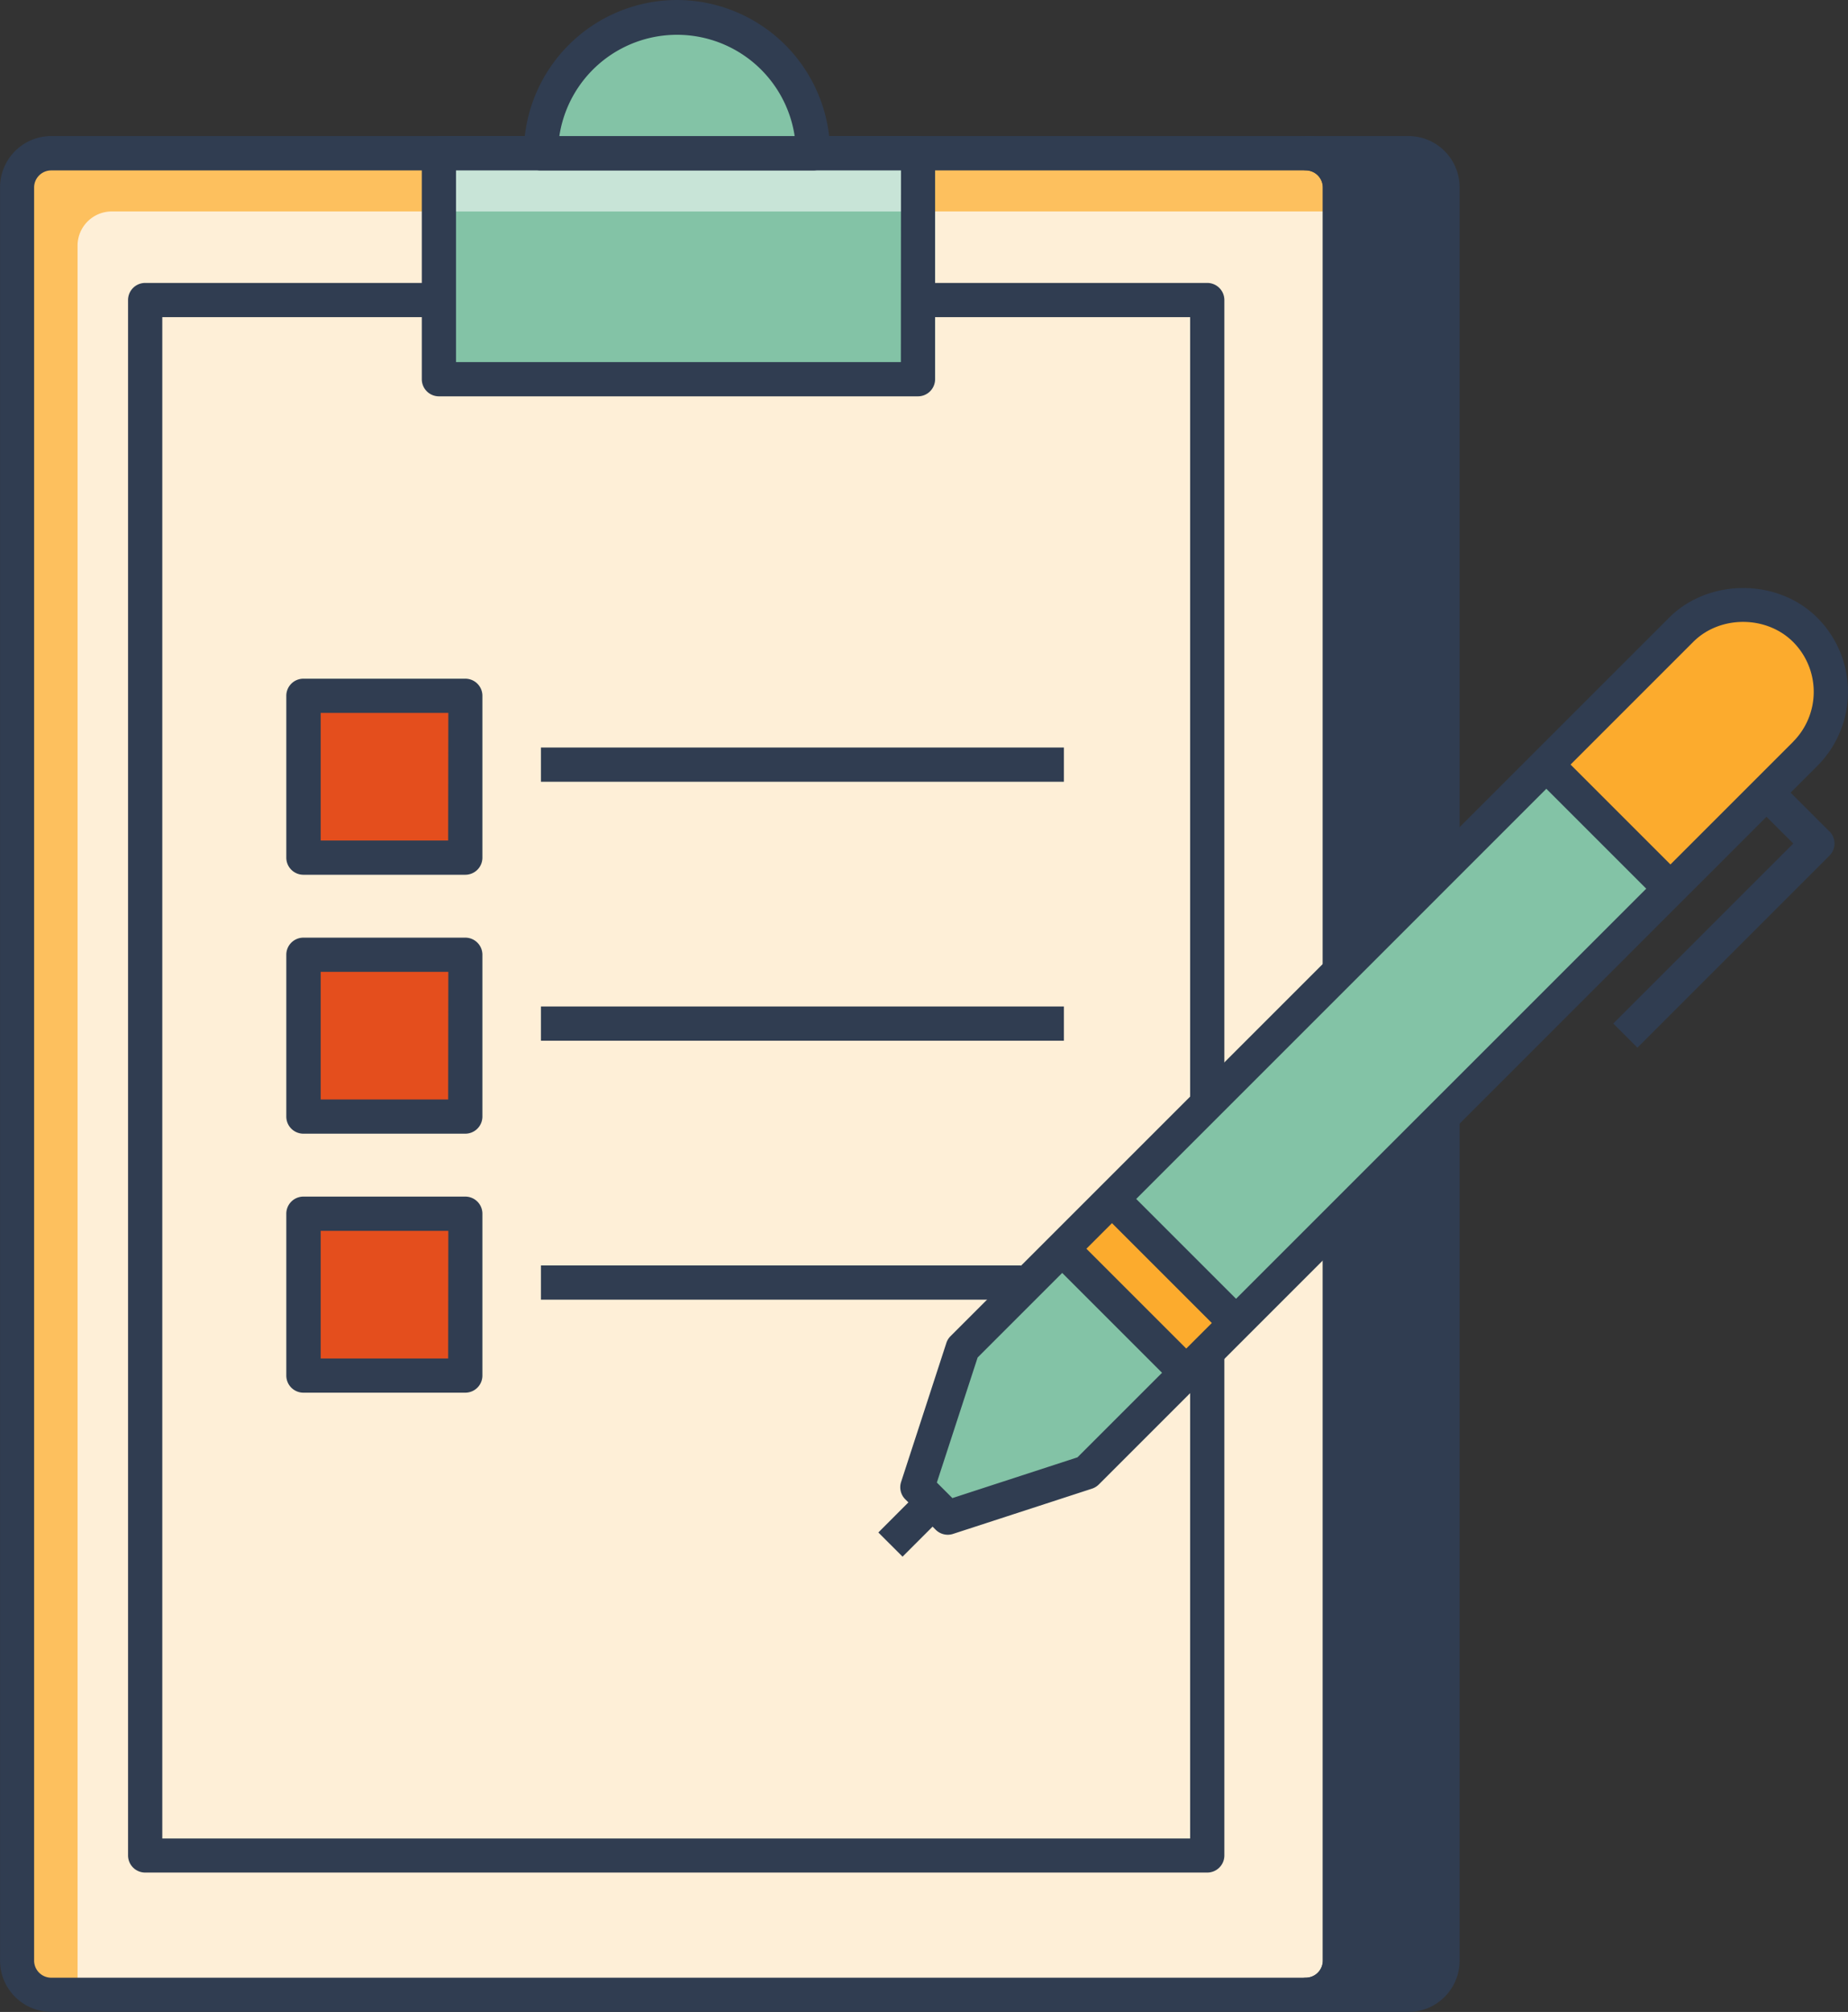
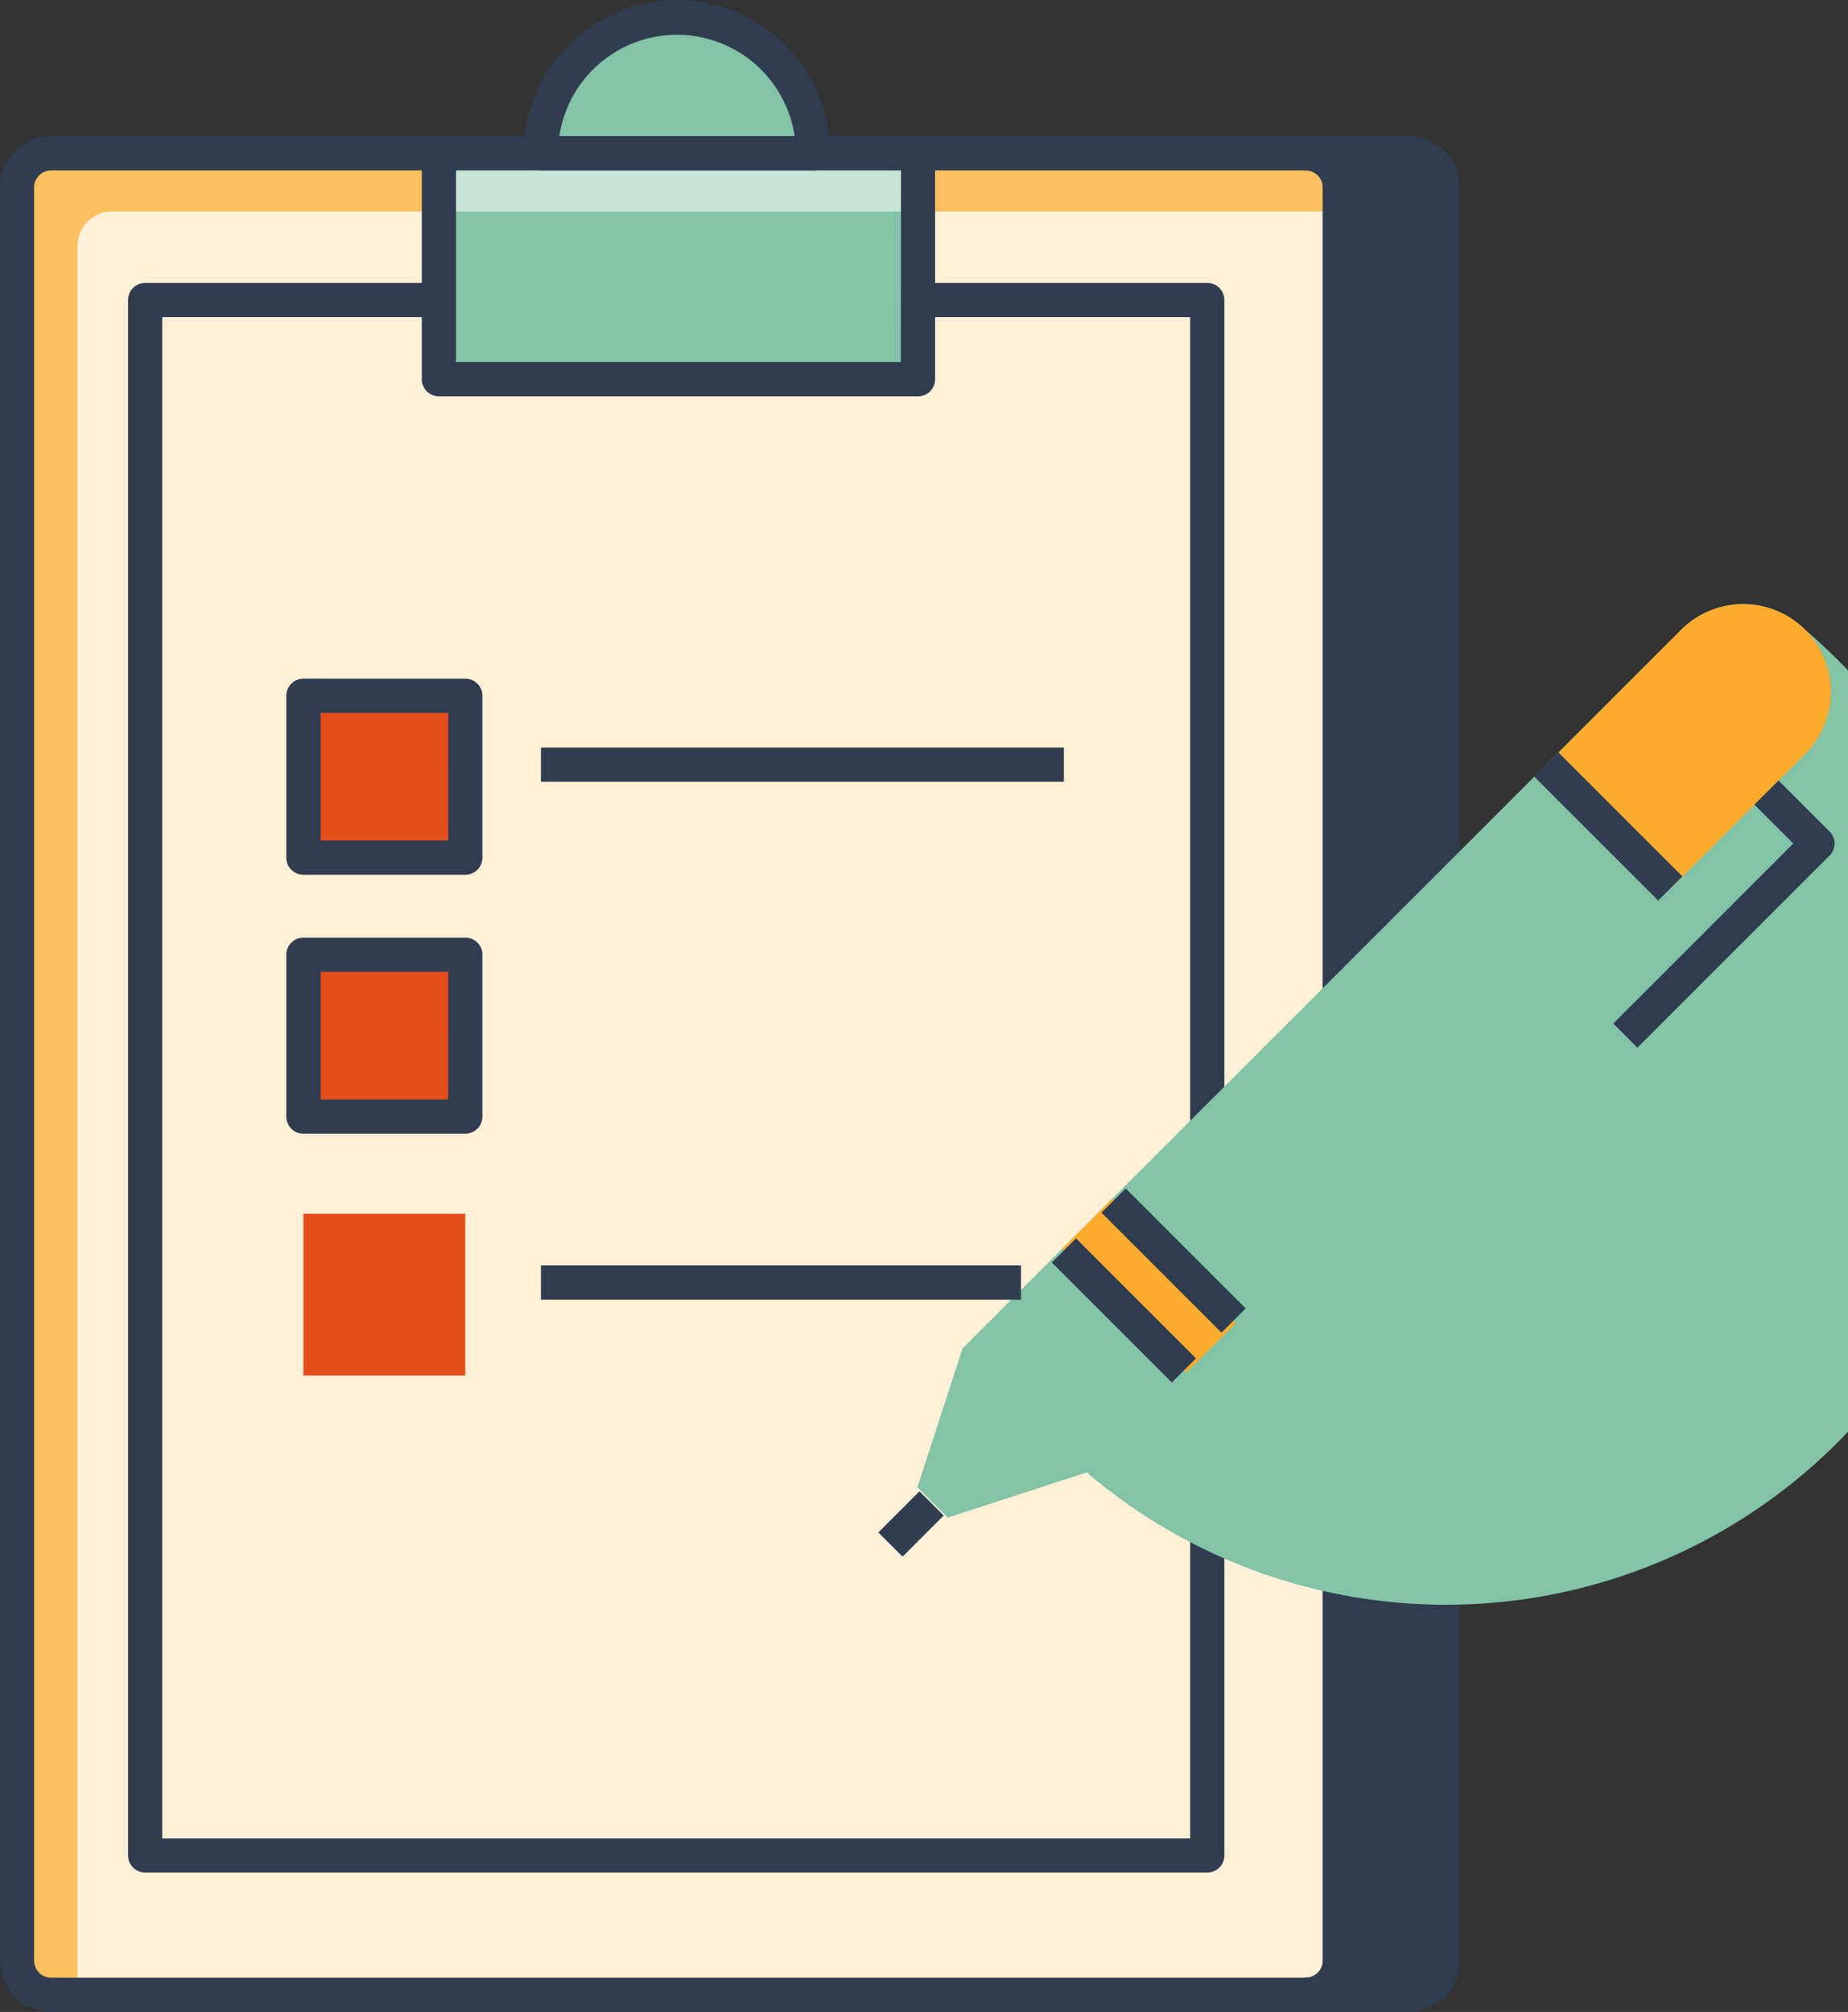
<svg xmlns="http://www.w3.org/2000/svg" id="Layer_1" data-name="Layer 1" viewBox="0 0 612.62 667">
  <rect x="0" y="0" width="612.62" height="667" fill="#333333" stroke="none" />
  <defs>
    <style>.cls-1{fill:#feefd7;}.cls-2{fill:#fdc05e;}.cls-3{fill:#303d51;}.cls-4{fill:#83c3a6;}.cls-5{fill:#c8e4d7;}.cls-6{fill:#e44e1d;}.cls-7{fill:#fcab2d;}</style>
  </defs>
  <rect class="cls-1" x="5.67" y="50.78" width="438.5" height="610.55" rx="1" />
  <path class="cls-2" d="M461.52,52.28H45.71A11.35,11.35,0,0,0,34.36,63.62V651.48a11.35,11.35,0,0,0,11.35,11.35H54.4V83A11.35,11.35,0,0,1,65.75,71.6H472.87v-8A11.35,11.35,0,0,0,461.52,52.28Z" transform="translate(-28.69 -1.5)" />
  <path class="cls-3" d="M461.52,46.6H45.71a17,17,0,0,0-17,17V651.48a17,17,0,0,0,17,17H461.52a17,17,0,0,0,17-17V63.62A17,17,0,0,0,461.52,46.6Zm5.67,604.88a5.67,5.67,0,0,1-5.67,5.67H45.71A5.67,5.67,0,0,1,40,651.48V63.62A5.67,5.67,0,0,1,45.71,58H461.52a5.67,5.67,0,0,1,5.67,5.67Z" transform="translate(-28.69 -1.5)" />
  <path class="cls-3" d="M495.56,52.28h-34a11.35,11.35,0,0,1,11.35,11.34V651.48a11.35,11.35,0,0,1-11.35,11.35h34a11.35,11.35,0,0,0,11.35-11.35V63.62A11.35,11.35,0,0,0,495.56,52.28Z" transform="translate(-28.69 -1.5)" />
  <path class="cls-3" d="M495.56,46.6h-34a5.68,5.68,0,0,0,0,11.35,5.67,5.67,0,0,1,5.67,5.67V651.48a5.67,5.67,0,0,1-5.67,5.67,5.68,5.68,0,0,0,0,11.35h34a17,17,0,0,0,17-17V63.62A17,17,0,0,0,495.56,46.6Zm5.67,604.88a5.67,5.67,0,0,1-5.67,5.67h-18a16.88,16.88,0,0,0,1-5.67V63.62a16.92,16.92,0,0,0-1-5.67h18a5.67,5.67,0,0,1,5.67,5.67Z" transform="translate(-28.69 -1.5)" />
  <rect class="cls-1" x="48.13" y="99.47" width="352.08" height="515.65" />
  <path class="cls-3" d="M428.9,95.3H76.82A5.67,5.67,0,0,0,71.14,101V616.62a5.67,5.67,0,0,0,5.68,5.67H428.9a5.66,5.66,0,0,0,5.67-5.67V101A5.67,5.67,0,0,0,428.9,95.3ZM423.23,611H82.49V106.65H423.23Z" transform="translate(-28.69 -1.5)" />
  <rect class="cls-4" x="145.5" y="50.78" width="158.85" height="74.94" />
  <rect class="cls-5" x="145.5" y="50.78" width="158.85" height="19.33" />
  <path class="cls-3" d="M333,46.6H174.19a5.67,5.67,0,0,0-5.67,5.68v74.93a5.67,5.67,0,0,0,5.67,5.68H333a5.68,5.68,0,0,0,5.68-5.68V52.28A5.68,5.68,0,0,0,333,46.6Zm-5.67,74.94H179.86V58H327.37Z" transform="translate(-28.69 -1.5)" />
  <path class="cls-4" d="M253.12,7.17A45.11,45.11,0,0,0,208,52.28h90.21A45.11,45.11,0,0,0,253.12,7.17Z" transform="translate(-28.69 -1.5)" />
  <path class="cls-3" d="M253.12,1.5a50.84,50.84,0,0,0-50.78,50.78A5.67,5.67,0,0,0,208,58h90.21a5.67,5.67,0,0,0,5.67-5.67A50.84,50.84,0,0,0,253.12,1.5Zm-39,45.1a39.44,39.44,0,0,1,78,0Z" transform="translate(-28.69 -1.5)" />
  <rect class="cls-6" x="100.58" y="230.67" width="53.66" height="53.66" />
  <path class="cls-3" d="M182.93,226.5H129.27a5.67,5.67,0,0,0-5.67,5.67v53.66a5.67,5.67,0,0,0,5.67,5.67h53.66a5.67,5.67,0,0,0,5.68-5.67V232.17A5.67,5.67,0,0,0,182.93,226.5Zm-5.67,53.66H135V237.84h42.31Z" transform="translate(-28.69 -1.5)" />
-   <path class="cls-4" d="M627.12,210.3a29.07,29.07,0,0,0-41.12,0L347.8,448.49l-15,46.06,10.07,10.08,46.07-15L627.12,251.42A29.09,29.09,0,0,0,627.12,210.3Z" transform="translate(-28.69 -1.5)" />
+   <path class="cls-4" d="M627.12,210.3a29.07,29.07,0,0,0-41.12,0L347.8,448.49l-15,46.06,10.07,10.08,46.07-15A29.09,29.09,0,0,0,627.12,210.3Z" transform="translate(-28.69 -1.5)" />
  <path class="cls-7" d="M627.12,210.29a29.09,29.09,0,0,0-41.12,0L541.3,255l41.12,41.12,44.7-44.69A29.08,29.08,0,0,0,627.12,210.29Z" transform="translate(-28.69 -1.5)" />
  <rect class="cls-7" x="397.98" y="398.71" width="23.28" height="58.15" transform="translate(-211.21 413.43) rotate(-45)" />
-   <path class="cls-3" d="M631.13,206.29c-13.11-13.13-36-13.13-49.14,0L343.79,444.48a5.58,5.58,0,0,0-1.38,2.25l-15,46.07a5.66,5.66,0,0,0,1.39,5.76l10.07,10.08a5.67,5.67,0,0,0,5.77,1.38l46.06-15a5.83,5.83,0,0,0,2.26-1.39L631.13,255.43a34.74,34.74,0,0,0,0-49.14Zm-8,41.12L385.87,484.64l-41.46,13.51L339.26,493l13.52-41.46L590,214.31c8.84-8.86,24.25-8.84,33.1,0a23.42,23.42,0,0,1,0,33.1Z" transform="translate(-28.69 -1.5)" />
  <path class="cls-3" d="M635.17,277.15l-16.89-16.89-8,8,12.89,12.88-59.67,59.68,8,8,63.68-63.68a5.66,5.66,0,0,0,0-8Z" transform="translate(-28.69 -1.5)" />
  <rect class="cls-3" x="556.19" y="246.47" width="11.35" height="58.15" transform="translate(-58.99 476.46) rotate(-45)" />
  <rect class="cls-3" x="412.07" y="391.31" width="11.35" height="56.26" transform="translate(-202.93 416.7) rotate(-45)" />
  <rect class="cls-3" x="395.6" y="407.77" width="11.35" height="56.26" transform="translate(-219.39 409.96) rotate(-45)" />
  <rect class="cls-3" x="179.32" y="247.82" width="173.37" height="11.35" />
  <rect class="cls-6" x="100.58" y="316.52" width="53.66" height="53.66" />
  <path class="cls-3" d="M182.93,312.35H129.27A5.67,5.67,0,0,0,123.6,318v53.66a5.67,5.67,0,0,0,5.67,5.68h53.66a5.68,5.68,0,0,0,5.68-5.68V318A5.67,5.67,0,0,0,182.93,312.35ZM177.26,366H135V323.69h42.31Z" transform="translate(-28.69 -1.5)" />
-   <rect class="cls-3" x="179.32" y="333.67" width="173.37" height="11.35" />
  <rect class="cls-6" x="100.58" y="402.37" width="53.66" height="53.66" />
-   <path class="cls-3" d="M182.93,398.2H129.27a5.67,5.67,0,0,0-5.67,5.67v53.66a5.67,5.67,0,0,0,5.67,5.67h53.66a5.67,5.67,0,0,0,5.68-5.67V403.87A5.67,5.67,0,0,0,182.93,398.2Zm-5.67,53.66H135V409.55h42.31Z" transform="translate(-28.69 -1.5)" />
  <rect class="cls-3" x="179.32" y="419.52" width="159.14" height="11.35" />
  <rect class="cls-3" x="321.06" y="501.04" width="19.28" height="11.35" transform="translate(-290.16 380.88) rotate(-45.01)" />
</svg>